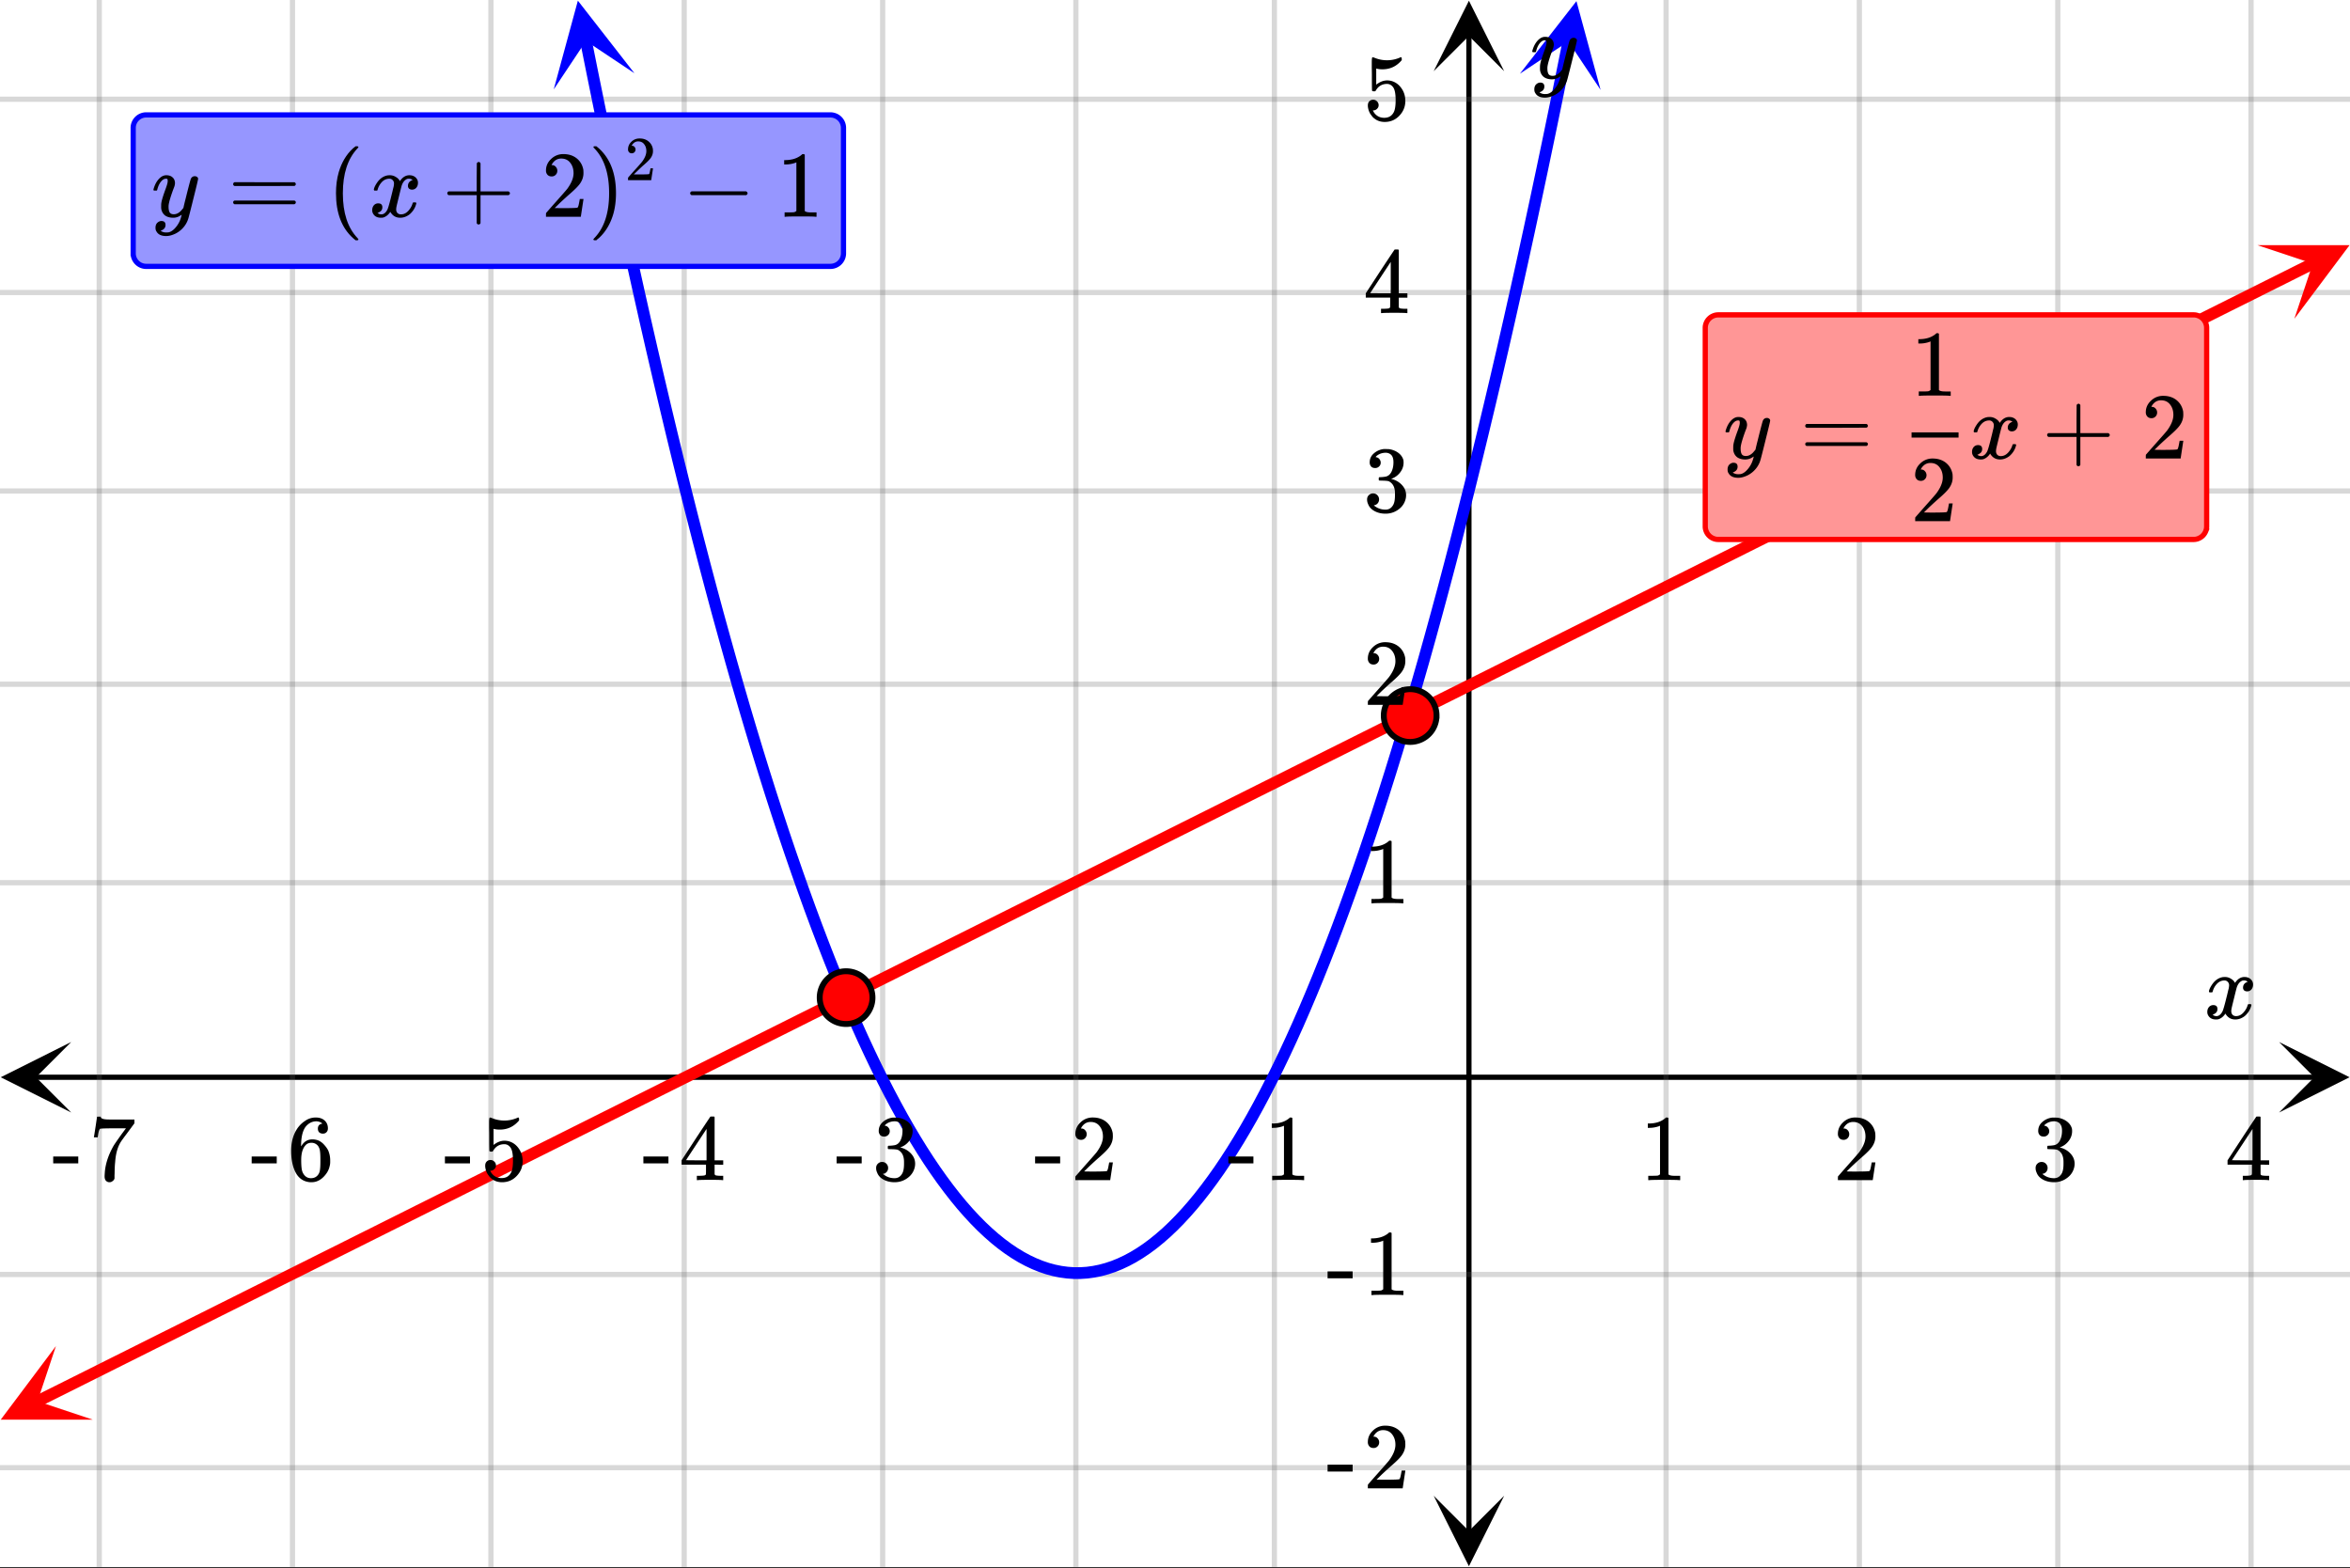
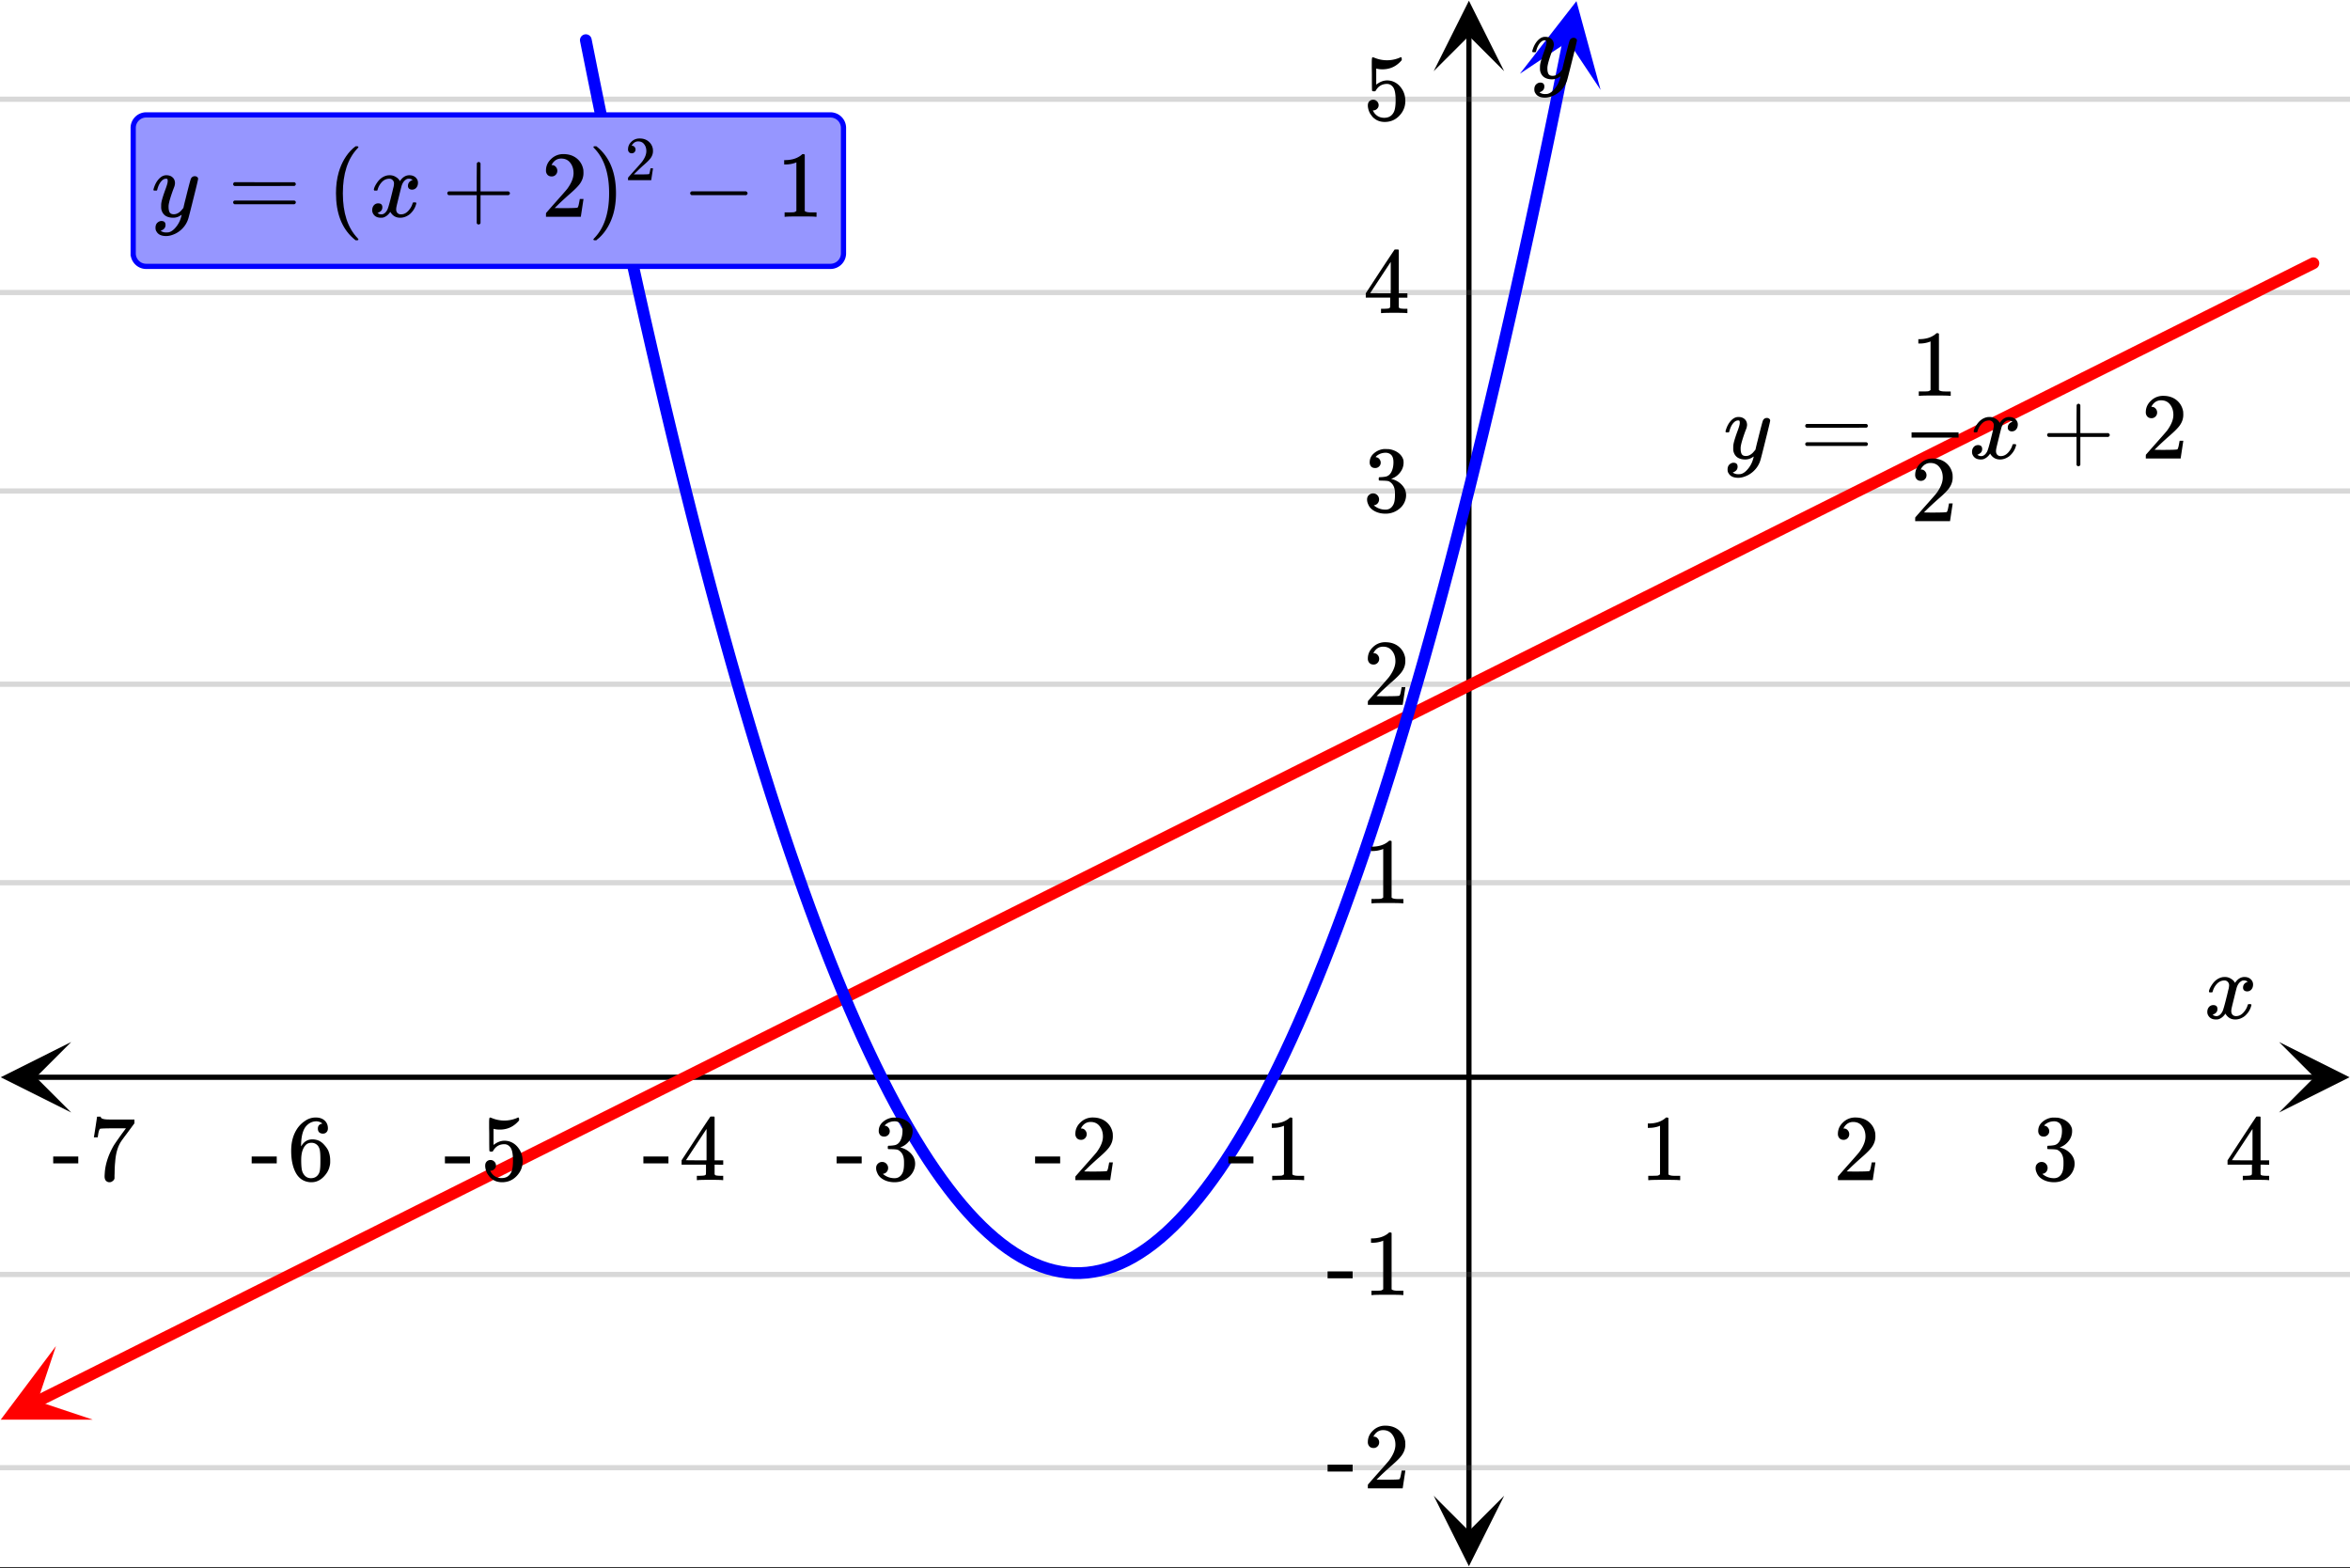
<svg xmlns="http://www.w3.org/2000/svg" xmlns:xlink="http://www.w3.org/1999/xlink" width="449.28" height="299.84" viewBox="0 0 336.96 224.88">
  <rect x="0" y="0" width="336.96" height="224.88" fill="#333333" stroke="none" />
  <defs>
    <symbol overflow="visible" id="p">
      <path d="M.781-3.75C.727-3.8.703-3.848.703-3.89c.031-.25.172-.563.422-.938.414-.633.941-1.004 1.578-1.11.133-.007.235-.015.297-.015.313 0 .598.086.86.25.269.156.46.355.578.594.113-.157.187-.25.218-.282.332-.375.711-.562 1.14-.562.364 0 .661.105.891.312.227.211.344.465.344.766 0 .281-.078.516-.234.703a.776.776 0 0 1-.625.281.64.64 0 0 1-.422-.14.521.521 0 0 1-.156-.39c0-.415.222-.696.672-.845a.58.58 0 0 0-.141-.093.705.705 0 0 0-.39-.094.91.91 0 0 0-.266.031c-.336.149-.586.445-.75.89-.032.075-.164.579-.39 1.516-.231.93-.356 1.45-.376 1.563a1.827 1.827 0 0 0-.047.406c0 .211.063.383.188.516.125.125.289.187.5.187.383 0 .726-.16 1.031-.484.3-.32.508-.676.625-1.063.02-.082.04-.129.063-.14.03-.02.109-.031.234-.031.164 0 .25.039.25.109 0 .012-.012.058-.031.14-.149.563-.461 1.055-.938 1.47-.43.323-.875.484-1.344.484-.625 0-1.101-.282-1.421-.844-.262.406-.594.68-1 .812-.086.02-.2.032-.344.032-.524 0-.89-.188-1.11-.563a.953.953 0 0 1-.14-.531c0-.27.078-.5.234-.688a.798.798 0 0 1 .625-.28c.395 0 .594.187.594.562 0 .336-.164.574-.484.718a.359.359 0 0 1-.063.047l-.078.031c-.012.012-.024.016-.031.016h-.032c0 .031.063.074.188.125a.817.817 0 0 0 .36.078c.32 0 .597-.203.827-.61.102-.163.282-.75.532-1.75.05-.206.109-.437.171-.687.063-.257.11-.457.141-.593.031-.133.05-.211.063-.235a2.86 2.86 0 0 0 .078-.531.678.678 0 0 0-.188-.5.613.613 0 0 0-.484-.203c-.406 0-.762.156-1.063.469a2.562 2.562 0 0 0-.609 1.078c-.012.074-.031.12-.063.14a.752.752 0 0 1-.218.016zm0 0" />
    </symbol>
    <symbol overflow="visible" id="y">
      <path d="M6.234-5.813c.125 0 .227.04.313.11.094.062.14.152.14.266 0 .117-.226 1.058-.671 2.828C5.578-.836 5.328.133 5.266.312a3.459 3.459 0 0 1-.688 1.22 3.641 3.641 0 0 1-1.11.874c-.491.239-.945.36-1.359.36-.687 0-1.152-.22-1.39-.657-.094-.125-.14-.304-.14-.53 0-.306.085-.544.265-.72.187-.168.379-.25.578-.25.394 0 .594.188.594.563 0 .332-.157.578-.47.734a.298.298 0 0 1-.062.032.295.295 0 0 0-.078.03c-.011.009-.023.016-.031.016L1.328 2c.031.05.129.11.297.172.133.05.273.078.422.078h.11c.155 0 .273-.012.359-.031.332-.094.648-.324.953-.688A3.69 3.69 0 0 0 4.188.25c.093-.3.14-.477.14-.531 0-.008-.012-.004-.031.015a.358.358 0 0 1-.078.047c-.336.239-.703.36-1.11.36-.46 0-.84-.106-1.14-.313-.293-.219-.48-.531-.563-.937a2.932 2.932 0 0 1-.015-.407c0-.218.007-.382.03-.5.063-.394.266-1.054.61-1.984.196-.531.297-.898.297-1.11a.838.838 0 0 0-.031-.265c-.024-.05-.074-.078-.156-.078h-.063c-.21 0-.406.094-.594.281-.293.293-.511.727-.656 1.297 0 .012-.008.027-.015.047a.188.188 0 0 1-.032.047l-.015.015c-.012.012-.028.016-.047.016h-.36C.305-3.8.281-3.836.281-3.86a.97.97 0 0 1 .047-.203c.188-.625.469-1.113.844-1.468.3-.282.617-.422.953-.422.383 0 .688.105.906.312.227.2.344.485.344.86-.023.168-.04.261-.047.281 0 .055-.07.246-.203.578-.367 1-.586 1.735-.656 2.203a1.857 1.857 0 0 0-.016.297c0 .344.05.61.156.797.114.18.313.266.594.266.207 0 .406-.051.594-.157a1.84 1.84 0 0 0 .422-.328c.093-.101.21-.242.36-.422a32.833 32.833 0 0 1 .25-1.063c.093-.35.175-.687.25-1 .343-1.35.534-2.062.577-2.124a.592.592 0 0 1 .578-.36zm0 0" />
    </symbol>
    <symbol overflow="visible" id="q">
      <path d="M5.61 0c-.157-.031-.872-.047-2.141-.047C2.207-.047 1.5-.03 1.344 0h-.157v-.625h.344c.52 0 .86-.008 1.016-.031.07-.008.18-.067.328-.172v-6.969c-.023 0-.059.016-.11.047a4.134 4.134 0 0 1-1.39.25h-.25v-.625h.25c.758-.02 1.39-.188 1.89-.5a2.46 2.46 0 0 0 .422-.313c.008-.03.063-.046.157-.046a.36.36 0 0 1 .234.078v8.078c.133.137.43.203.89.203h.798V0zm0 0" />
    </symbol>
    <symbol overflow="visible" id="r">
      <path d="M1.484-5.781c-.25 0-.449-.078-.593-.235a.872.872 0 0 1-.22-.609c0-.645.243-1.195.735-1.656a2.46 2.46 0 0 1 1.766-.703c.77 0 1.41.21 1.922.625.508.418.82.964.937 1.64.008.168.016.32.016.453 0 .524-.156 1.012-.469 1.47-.25.374-.758.89-1.516 1.546-.324.281-.777.695-1.359 1.234l-.781.766 1.016.016c1.414 0 2.164-.024 2.25-.079.039-.007.085-.101.14-.28.031-.095.094-.4.188-.923v-.03h.53v.03l-.374 2.47V0h-5v-.25c0-.188.008-.29.031-.313.008-.007.383-.437 1.125-1.28.977-1.095 1.61-1.813 1.89-2.157.602-.82.907-1.57.907-2.25 0-.594-.156-1.086-.469-1.484-.312-.407-.746-.61-1.297-.61-.523 0-.945.235-1.265.703-.024.032-.047.079-.078.141a.274.274 0 0 0-.047.078c0 .012.02.016.062.016a.68.68 0 0 1 .547.25.801.801 0 0 1 .219.562c0 .23-.078.422-.235.578a.76.76 0 0 1-.578.235zm0 0" />
    </symbol>
    <symbol overflow="visible" id="s">
      <path d="M1.719-6.25c-.25 0-.446-.07-.578-.219a.863.863 0 0 1-.204-.593c0-.508.196-.938.594-1.282a2.566 2.566 0 0 1 1.407-.625h.203c.312 0 .507.008.593.016.301.043.602.137.907.281.593.305.968.727 1.125 1.266.02.093.03.218.03.375 0 .523-.167.996-.5 1.422-.323.418-.73.714-1.218.89-.055.024-.055.04 0 .047.008 0 .05.012.125.031.55.157 1.016.446 1.39.86.376.418.563.89.563 1.422 0 .367-.086.718-.25 1.062-.218.461-.574.84-1.062 1.14-.492.302-1.04.454-1.64.454-.595 0-1.122-.125-1.579-.375-.46-.25-.766-.586-.922-1.016a1.45 1.45 0 0 1-.14-.656c0-.25.082-.453.25-.61a.831.831 0 0 1 .609-.25c.25 0 .453.087.61.25.163.169.25.372.25.61 0 .21-.063.39-.188.547a.768.768 0 0 1-.469.281l-.094.031c.489.407 1.047.61 1.672.61.5 0 .875-.239 1.125-.719.156-.29.234-.742.234-1.36v-.265c0-.852-.292-1.426-.875-1.719-.124-.05-.398-.082-.812-.093l-.563-.016-.046-.031c-.024-.02-.032-.086-.032-.204 0-.113.008-.18.032-.203.03-.03.054-.046.078-.046.25 0 .508-.02.781-.063.395-.05.695-.27.906-.656.207-.395.313-.867.313-1.422 0-.582-.157-.973-.469-1.172a1.131 1.131 0 0 0-.64-.188c-.45 0-.844.122-1.188.36l-.125.094a.671.671 0 0 0-.094.109l-.047.047a.88.88 0 0 0 .094.031c.176.024.328.11.453.266.125.148.188.32.188.515a.715.715 0 0 1-.235.547.76.76 0 0 1-.562.219zm0 0" />
    </symbol>
    <symbol overflow="visible" id="t">
      <path d="M6.234 0c-.125-.031-.71-.047-1.75-.047-1.074 0-1.671.016-1.796.047h-.126v-.625h.422c.383-.008.618-.031.704-.063a.286.286 0 0 0 .171-.14c.008-.008.016-.25.016-.719v-.672h-3.5v-.625l2.031-3.11A431.58 431.58 0 0 1 4.5-9.108c.02-.008.113-.016.281-.016h.25l.078.078v6.203h1.235v.625H5.109V-.89a.25.25 0 0 0 .079.157c.07.062.328.101.765.109h.39V0zm-2.28-2.844v-4.5L1-2.859l1.469.015zm0 0" />
    </symbol>
    <symbol overflow="visible" id="u">
      <path d="M.14-2.406v-.985h3.594v.985zm0 0" />
    </symbol>
    <symbol overflow="visible" id="v">
      <path d="M1.438-2.89a.72.72 0 0 1 .546.234.72.72 0 0 1 .235.547c0 .21-.078.386-.235.53a.73.73 0 0 1-.515.22h-.094l.047.062c.133.293.336.531.61.719.28.187.609.281.984.281.644 0 1.101-.27 1.375-.812.175-.332.265-.907.265-1.72 0-.925-.125-1.55-.375-1.874-.23-.3-.515-.453-.86-.453-.698 0-1.23.308-1.593.922a.312.312 0 0 1-.094.125.761.761 0 0 1-.203.015c-.148 0-.23-.031-.25-.093-.023-.032-.031-.817-.031-2.36 0-.258-.008-.57-.016-.937v-.72c0-.5.032-.75.094-.75a.047.047 0 0 1 .047-.03l.25.078a4.646 4.646 0 0 0 3.625-.016.402.402 0 0 1 .172-.062c.07 0 .11.086.11.25v.171C4.8-7.686 3.878-7.25 2.765-7.25c-.282 0-.532-.023-.75-.078l-.141-.031v2.312c.508-.406 1.035-.61 1.578-.61.164 0 .348.024.547.063.602.157 1.094.5 1.469 1.032.383.523.578 1.14.578 1.859 0 .812-.29 1.515-.86 2.11-.562.593-1.261.89-2.093.89C2.52.297 2.035.14 1.64-.172a1.618 1.618 0 0 1-.438-.453C.93-.945.758-1.348.687-1.828c0-.02-.007-.055-.015-.11v-.14c0-.25.07-.445.219-.594a.745.745 0 0 1 .546-.219zm0 0" />
    </symbol>
    <symbol overflow="visible" id="w">
      <path d="M5.031-8.11c-.199-.195-.48-.304-.843-.328-.625 0-1.153.274-1.579.813-.418.586-.625 1.492-.625 2.719L2-4.86l.11-.172c.363-.54.859-.813 1.484-.813.414 0 .781.09 1.094.266a2.6 2.6 0 0 1 .64.547c.219.242.395.492.531.75.196.449.297.933.297 1.453v.234c0 .211-.027.403-.078.578-.105.532-.383 1.032-.828 1.5-.387.407-.82.66-1.297.766a2.688 2.688 0 0 1-.547.047c-.168 0-.32-.016-.453-.047-.668-.125-1.2-.484-1.594-1.078C.83-1.66.563-2.79.563-4.218c0-.97.171-1.817.515-2.548.344-.726.82-1.296 1.438-1.703a2.62 2.62 0 0 1 1.562-.515c.531 0 .953.14 1.266.421.32.282.484.665.484 1.141 0 .23-.07.414-.203.547-.125.137-.297.203-.516.203-.218 0-.398-.062-.53-.187-.126-.125-.188-.301-.188-.532 0-.406.21-.644.64-.718zm-.593 3.235a1.18 1.18 0 0 0-.97-.484c-.335 0-.605.105-.812.312C2.22-4.597 2-3.883 2-2.907c0 .794.05 1.345.156 1.657.094.273.242.5.453.688.22.187.477.28.782.28.457 0 .804-.171 1.046-.515.133-.187.22-.41.25-.672.04-.258.063-.64.063-1.14v-.422c0-.508-.023-.895-.063-1.156a1.566 1.566 0 0 0-.25-.688zm0 0" />
    </symbol>
    <symbol overflow="visible" id="x">
      <path d="M.734-6.172C.742-6.192.82-6.68.97-7.64l.219-1.453c0-.008.085-.015.265-.015h.266v.046c0 .094.066.172.203.235.133.062.367.105.703.125.344.012 1.102.015 2.281.015h1.64v.532l-.921 1.25c-.137.187-.293.398-.469.625l-.39.531a7.378 7.378 0 0 0-.157.234c-.468.73-.746 1.704-.828 2.922-.043.375-.07.883-.078 1.516 0 .125-.008.258-.015.39v.438a.62.62 0 0 1-.266.375.674.674 0 0 1-.438.172.692.692 0 0 1-.53-.219c-.126-.144-.188-.351-.188-.625 0-.125.015-.379.046-.765.133-1.208.555-2.426 1.266-3.657.176-.281.55-.82 1.125-1.625l.625-.843h-1.25c-1.574 0-2.398.027-2.469.078-.043.023-.093.12-.156.296a3.92 3.92 0 0 0-.125.625c-.023.157-.039.247-.047.266v.031H.734zm0 0" />
    </symbol>
    <symbol overflow="visible" id="z">
      <path d="M.75-4.672c0-.125.063-.219.188-.281H9.53c.133.062.203.156.203.281 0 .094-.062.18-.187.25l-4.281.016H.969C.82-4.457.75-4.546.75-4.672zm0 2.61c0-.133.07-.223.219-.266h8.578a.249.249 0 0 0 .062.047l.063.047c.02.011.035.039.047.078.008.031.015.062.015.094 0 .117-.07.203-.203.265H.937C.813-1.859.75-1.945.75-2.063zm0 0" />
    </symbol>
    <symbol overflow="visible" id="A">
      <path d="M.938-3.094C.813-3.164.75-3.258.75-3.375c0-.113.063-.203.188-.266h4.03v-2.015l.016-2.032c.094-.113.18-.171.266-.171.113 0 .203.07.266.203v4.015H9.53c.133.075.203.168.203.282 0 .105-.07.195-.203.265H5.516V.922c-.063.125-.157.187-.282.187-.117 0-.203-.062-.265-.187v-4.016zm0 0" />
    </symbol>
    <symbol overflow="visible" id="B">
      <path d="M4.484 3.25c0 .082-.078.125-.234.125h-.172l-.39-.328C2.07 1.578 1.265-.563 1.265-3.375c0-1.094.129-2.094.39-3C2.07-7.789 2.75-8.93 3.688-9.797c.07-.05.144-.11.218-.172.082-.07.14-.117.172-.14h.172c.102 0 .164.015.188.046.03.024.046.047.046.079 0 .03-.046.093-.14.187C2.945-8.317 2.25-6.172 2.25-3.359c0 2.804.695 4.937 2.094 6.406.093.101.14.172.14.203zm0 0" />
    </symbol>
    <symbol overflow="visible" id="C">
      <path d="M.813-10.094l.046-.015h.297l.375.312C3.156-8.317 3.97-6.176 3.97-3.375c0 1.105-.133 2.105-.39 3C3.16 1.039 2.476 2.18 1.53 3.047c-.062.05-.136.11-.218.172-.075.07-.125.125-.157.156H1a.547.547 0 0 1-.219-.031c-.031-.024-.047-.07-.047-.14.008 0 .063-.06.157-.173C2.285 1.582 2.984-.55 2.984-3.375c0-2.82-.699-4.957-2.093-6.406-.094-.102-.149-.16-.157-.172 0-.07.024-.117.079-.14zm0 0" />
    </symbol>
    <symbol overflow="visible" id="D">
      <path d="M1.328-3.094c-.137-.07-.203-.164-.203-.281 0-.113.066-.203.203-.266h7.828c.133.075.203.168.203.282 0 .105-.07.195-.203.265zm0 0" />
    </symbol>
    <symbol overflow="visible" id="E">
      <path d="M.984-3.86a.492.492 0 0 1-.39-.156.558.558 0 0 1-.14-.39c0-.438.16-.805.483-1.11.32-.312.711-.468 1.172-.468.52 0 .946.14 1.282.421.343.282.55.649.625 1.094.007.106.015.203.015.297 0 .344-.105.668-.312.969-.168.25-.508.594-1.016 1.031-.219.188-.515.465-.89.828l-.532.516h.672c.945 0 1.445-.016 1.5-.047.031 0 .063-.063.094-.188.02-.062.062-.265.125-.609v-.031h.36v.031l-.25 1.64V0H.452v-.172A.67.67 0 0 1 .47-.375c0-.008.25-.297.75-.86.656-.718 1.078-1.195 1.265-1.437.395-.539.594-1.039.594-1.5 0-.394-.105-.723-.312-.984-.2-.27-.485-.407-.86-.407-.343 0-.625.157-.843.47A.545.545 0 0 1 1-5a.223.223 0 0 0-.016.063h.047a.45.45 0 0 1 .36.171c.093.106.14.23.14.375a.513.513 0 0 1-.156.375.498.498 0 0 1-.39.157zm0 0" />
    </symbol>
    <clipPath id="a">
      <path d="M0 0h336.96v224.668H0zm0 0" />
    </clipPath>
    <clipPath id="b">
      <path d="M.102 149.402H11V160H.102zm0 0" />
    </clipPath>
    <clipPath id="c">
      <path d="M326.79 149.402h10.17V160h-10.17zm0 0" />
    </clipPath>
    <clipPath id="d">
      <path d="M13 0h311v224.668H13zm0 0" />
    </clipPath>
    <clipPath id="e">
      <path d="M205.57 214H216v10.566h-10.43zm0 0" />
    </clipPath>
    <clipPath id="f">
      <path d="M205.57 0H216v10.21h-10.43zm0 0" />
    </clipPath>
    <clipPath id="g">
      <path d="M0 13h336.96v198H0zm0 0" />
    </clipPath>
    <clipPath id="h">
      <path d="M0 193h14v11H0zm0 0" />
    </clipPath>
    <clipPath id="i">
      <path d="M-2.531 198.277l23.738-11.87 11.867 23.738-23.738 11.867zm0 0" />
    </clipPath>
    <clipPath id="j">
      <path d="M323 35h13.96v11H323zm0 0" />
    </clipPath>
    <clipPath id="k">
      <path d="M323.707 35.156l23.738-11.867 11.868 23.738-23.739 11.868zm0 0" />
    </clipPath>
    <clipPath id="l">
-       <path d="M79 0h12v13H79zm0 0" />
-     </clipPath>
+       </clipPath>
    <clipPath id="m">
      <path d="M88.645-1.066l5.218 26.02-26.02 5.218-5.218-26.02zm0 0" />
    </clipPath>
    <clipPath id="n">
      <path d="M217 0h13v13h-13zm0 0" />
    </clipPath>
    <clipPath id="o">
      <path d="M217.938 10.566l5.222-26.02 26.02 5.224-5.223 26.02zm0 0" />
    </clipPath>
  </defs>
  <g clip-path="url(#a)" fill="#fff">
    <path d="M0 0h337v224.668H0zm0 0" />
    <path d="M0 0h337v224.668H0zm0 0" />
  </g>
  <path d="M5.055 154.457h326.89" fill="none" stroke="#000" stroke-width=".749" />
  <g clip-path="url(#b)">
    <path d="M10.21 149.402L.103 154.457l10.109 5.055-5.055-5.055zm0 0" />
  </g>
  <g clip-path="url(#c)">
    <path d="M326.79 149.402l10.108 5.055-10.109 5.055 5.055-5.055zm0 0" />
  </g>
  <g clip-path="url(#d)">
-     <path d="M238.895 0v224.668M266.605 0v224.668M295.064 0v224.668M322.77 0v224.668M182.73 0v224.668M154.27 0v224.668M126.563 0v224.668M98.105 0v224.668M70.395 0v224.668M41.938 0v224.668M14.23 0v224.668" fill="none" stroke-linecap="round" stroke-linejoin="round" stroke="#666" stroke-opacity=".251" stroke-width=".749" />
-   </g>
+     </g>
  <path d="M210.625 219.613V5.055" fill="none" stroke="#000" stroke-width=".749" />
  <g clip-path="url(#e)">
    <path d="M205.57 214.457l5.055 10.11 5.055-10.11-5.055 5.055zm0 0" />
  </g>
  <g clip-path="url(#f)">
    <path d="M205.57 10.21L210.625.103l5.055 10.109-5.055-5.055zm0 0" />
  </g>
  <g clip-path="url(#g)">
    <path d="M0 126.563h337M0 98.105h337M0 70.395h337M0 41.938h337M0 14.23h337M0 182.73h337M0 210.439h337" fill="none" stroke-linecap="round" stroke-linejoin="round" stroke="#666" stroke-opacity=".251" stroke-width=".749" />
  </g>
  <path d="M5.273 200.965l4.383-2.188 2.192-1.097 2.191-1.094 2.191-1.098 2.192-1.093 2.191-1.098 2.188-1.094 2.191-1.094 2.192-1.097 2.191-1.094 2.191-1.098 2.192-1.093 2.191-1.098 2.192-1.094 2.187-1.097 4.383-2.188 2.191-1.098 2.192-1.093 2.191-1.098 2.192-1.094 2.191-1.097 2.191-1.094 2.188-1.098 4.383-2.187 2.191-1.098 2.192-1.094 2.19-1.097 2.192-1.094 2.192-1.098 2.187-1.094 2.192-1.093 2.191-1.098 2.191-1.094 2.192-1.097 2.191-1.094 2.192-1.098 2.191-1.094 2.188-1.097 4.382-2.188 2.192-1.097 2.191-1.094 2.192-1.098 2.191-1.094 2.191-1.097 2.192-1.094 2.187-1.098 4.383-2.187 2.192-1.098 2.191-1.093 2.191-1.098 2.192-1.094 2.191-1.098 2.188-1.093 2.191-1.098 4.383-2.187 2.191-1.098 2.192-1.094 2.191-1.098 2.192-1.093 2.19-1.098 2.188-1.094 2.192-1.093 2.191-1.098 2.192-1.094 2.191-1.097 2.191-1.094 2.192-1.098 2.191-1.094 2.188-1.097 4.383-2.188 2.191-1.097 2.191-1.094 2.192-1.098 2.191-1.094 2.192-1.097 2.187-1.094 2.192-1.098 4.382-2.187 2.192-1.098 2.191-1.094 2.192-1.097 2.191-1.094 2.191-1.098 2.188-1.093 2.191-1.094 2.192-1.098 2.191-1.094 2.192-1.097 2.19-1.094 2.192-1.098 2.192-1.093 2.187-1.098 4.383-2.188 2.191-1.097 2.192-1.094 2.191-1.098 2.192-1.093 2.191-1.098 2.191-1.094 2.188-1.097 4.383-2.188 2.191-1.098 2.192-1.093 2.191-1.098 2.191-1.094 2.192-1.097 2.187-1.094 2.192-1.094 2.191-1.098 2.192-1.093 2.191-1.098 2.191-1.094 2.192-1.097 2.191-1.094 2.188-1.098 4.382-2.187 2.192-1.098 2.191-1.094 2.192-1.097 2.191-1.094 2.192-1.098 2.19-1.093 2.188-1.098 4.383-2.188 2.192-1.097 2.191-1.094 2.191-1.098 2.192-1.093 2.191-1.098 2.188-1.094 2.191-1.097 4.383-2.188 2.191-1.098 2.192-1.093 2.191-1.098 2.192-1.094" fill="none" stroke-width="1.685" stroke-linecap="round" stroke-linejoin="round" stroke="red" />
  <g clip-path="url(#h)">
    <g clip-path="url(#i)">
      <path d="M8.02 193L.105 203.55h13.188l-7.914-2.636zm0 0" fill="red" />
    </g>
  </g>
  <g clip-path="url(#j)">
    <g clip-path="url(#k)">
-       <path d="M323.707 35.156h13.188l-7.915 10.551 2.641-7.914zm0 0" fill="red" />
-     </g>
+       </g>
  </g>
  <path d="M84 5.758l.945 4.715.946 4.648.945 4.586.945 4.523.946 4.461.945 4.395.945 4.332.946 4.266.945 4.203.945 4.14.95 4.078.945 4.012.945 3.95.945 3.886.946 3.82.945 3.758.945 3.696.946 3.632.945 3.567.945 3.504.95 3.437.945 3.38.945 3.312.945 3.246.946 3.187.945 3.121.945 3.055.946 2.996.945 2.93.945 2.867.946 2.8.949 2.739.945 2.676.945 2.613.946 2.547.945 2.484.945 2.422.946 2.356.945 2.293.945 2.23.946 2.168.945 2.102.95 2.039.944 1.972.946 1.914.945 1.848.945 1.781.946 1.723.945 1.656.945 1.59.946 1.531.945 1.465.95 1.403.944 1.335.946 1.274.945 1.21.945 1.15.946 1.081.945 1.02.945.957.946.89.945.829.945.765.95.703.945.637.945.574.945.508.946.445.945.383.945.32.946.254.945.192.945.129.95.066h.945l.945-.062.945-.13.946-.19.945-.255.945-.316.946-.383.945-.445.945-.508.946-.574.949-.637.945-.699.945-.766.946-.824.945-.894.945-.954.946-1.02.945-1.081.945-1.145.946-1.21.945-1.274.95-1.336.945-1.402.945-1.465.945-1.527.945-1.59.946-1.657.945-1.718.945-1.785.946-1.844.945-1.91.95-1.977.945-2.035.945-2.102.945-2.164.945-2.23.946-2.293.945-2.356.945-2.418.946-2.484.945-2.547.945-2.613.95-2.672.945-2.738.945-2.805.946-2.863.945-2.93.945-2.992.945-3.059.946-3.12.945-3.184.945-3.247.95-3.312.945-3.375.945-3.438.946-3.503.945-3.567.945-3.629.945-3.695.946-3.754.945-3.824.945-3.883.946-3.95.949-4.01.945-4.075.946-4.14.945-4.204.945-4.266.946-4.332.945-4.394.945-4.457.945-4.52.946-4.586.945-4.648.95-4.715" fill="none" stroke-width="1.685" stroke-linecap="round" stroke-linejoin="round" stroke="#00f" />
  <g clip-path="url(#l)">
    <g clip-path="url(#m)">
      <path d="M90.965 10.496L82.859.094 79.4 12.816l4.62-6.941zm0 0" fill="#00f" />
    </g>
  </g>
  <g clip-path="url(#n)">
    <g clip-path="url(#o)">
      <path d="M217.938 10.566L226.042.164l3.46 12.723-4.62-6.942zm0 0" fill="#00f" />
    </g>
  </g>
-   <path d="M125.102 143.04c0 .5-.094.983-.29 1.444a3.768 3.768 0 0 1-3.492 2.336 3.777 3.777 0 0 1-2.675-1.109 3.842 3.842 0 0 1-.82-1.227 3.74 3.74 0 0 1-.286-1.445 3.76 3.76 0 0 1 1.106-2.676 3.758 3.758 0 0 1 2.675-1.105c.5 0 .985.094 1.446.285.464.191.875.465 1.23.82a3.81 3.81 0 0 1 1.106 2.676zm0 0M205.98 102.598a3.773 3.773 0 0 1-1.105 2.675 3.81 3.81 0 0 1-2.676 1.106c-.5 0-.984-.094-1.445-.29a3.758 3.758 0 0 1-2.047-2.043 3.777 3.777 0 0 1 2.047-4.94c.46-.196.945-.29 1.445-.29.504 0 .985.094 1.45.29.46.19.87.464 1.226.816.356.355.629.766.82 1.23.192.461.286.946.286 1.446zm0 0" fill="red" stroke-width=".843" stroke="#000" />
  <use xlink:href="#p" x="316.031" y="146.033" />
  <use xlink:href="#q" x="235.151" y="169.211" />
  <use xlink:href="#r" x="262.86" y="169.211" />
  <use xlink:href="#s" x="291.318" y="169.211" />
  <use xlink:href="#t" x="319.027" y="169.211" />
  <use xlink:href="#u" x="175.989" y="169.211" />
  <use xlink:href="#q" x="181.231" y="169.211" />
  <use xlink:href="#u" x="148.28" y="169.211" />
  <use xlink:href="#r" x="153.522" y="169.211" />
  <use xlink:href="#u" x="119.822" y="169.211" />
  <use xlink:href="#s" x="125.064" y="169.211" />
  <use xlink:href="#u" x="92.113" y="169.211" />
  <use xlink:href="#t" x="97.356" y="169.211" />
  <use xlink:href="#u" x="63.656" y="169.211" />
  <use xlink:href="#v" x="68.898" y="169.211" />
  <use xlink:href="#u" x="35.947" y="169.211" />
  <use xlink:href="#w" x="41.189" y="169.211" />
  <use xlink:href="#u" x="7.489" y="169.211" />
  <use xlink:href="#x" x="12.731" y="169.211" />
  <use xlink:href="#y" x="219.424" y="11.233" />
  <use xlink:href="#q" x="195.46" y="129.52" />
  <use xlink:href="#r" x="195.46" y="101.063" />
  <use xlink:href="#s" x="195.46" y="73.354" />
  <use xlink:href="#t" x="195.46" y="44.896" />
  <use xlink:href="#v" x="195.46" y="17.187" />
  <use xlink:href="#u" x="190.218" y="185.687" />
  <use xlink:href="#q" x="195.46" y="185.687" />
  <use xlink:href="#u" x="190.218" y="213.396" />
  <use xlink:href="#r" x="195.46" y="213.396" />
-   <path d="M244.512 75.477V47.016c0-.246.047-.485.144-.715.094-.23.23-.434.407-.606.171-.175.375-.312.605-.406.23-.098.469-.144.715-.144h68.152c.246 0 .485.046.715.144.23.094.43.23.605.406.176.172.313.375.407.606.097.23.144.469.144.715v28.46c0 .247-.047.485-.144.715a1.866 1.866 0 0 1-1.012 1.012c-.23.098-.469.145-.715.145h-68.152c-.246 0-.485-.047-.715-.145a1.825 1.825 0 0 1-.605-.402 1.832 1.832 0 0 1-.407-.61 1.813 1.813 0 0 1-.144-.714zm0 0" fill="#ff9696" stroke="red" stroke-width=".749" />
  <use xlink:href="#y" x="247.133" y="65.74" />
  <use xlink:href="#z" x="258.098" y="65.74" />
  <use xlink:href="#p" x="282.296" y="65.74" />
  <use xlink:href="#A" x="292.78" y="65.74" />
  <use xlink:href="#r" x="273.941" y="74.726" />
  <path d="M274.094 61.996h6.738v.746h-6.738zm0 0" />
  <use xlink:href="#q" x="273.941" y="56.753" />
  <use xlink:href="#r" x="307.009" y="65.74" />
  <path d="M19.098 36.32V18.348a1.851 1.851 0 0 1 .547-1.325 1.851 1.851 0 0 1 1.324-.547h98.105a1.88 1.88 0 0 1 1.324.547 1.851 1.851 0 0 1 .547 1.324V36.32c0 .25-.047.489-.14.72a1.92 1.92 0 0 1-.407.605 1.88 1.88 0 0 1-1.324.547H20.97a1.851 1.851 0 0 1-1.324-.547 1.92 1.92 0 0 1-.407-.606 1.885 1.885 0 0 1-.14-.719zm0 0" fill="#9696ff" stroke="#00f" stroke-width=".749" />
  <use xlink:href="#y" x="21.718" y="31.079" />
  <use xlink:href="#z" x="32.682" y="31.079" />
  <use xlink:href="#B" x="46.911" y="31.079" />
  <use xlink:href="#p" x="52.902" y="31.079" />
  <use xlink:href="#A" x="63.386" y="31.079" />
  <use xlink:href="#r" x="77.615" y="31.079" />
  <use xlink:href="#C" x="84.355" y="31.079" />
  <use xlink:href="#D" x="97.835" y="31.079" />
  <use xlink:href="#E" x="89.598" y="25.837" />
  <use xlink:href="#q" x="111.315" y="31.079" />
</svg>